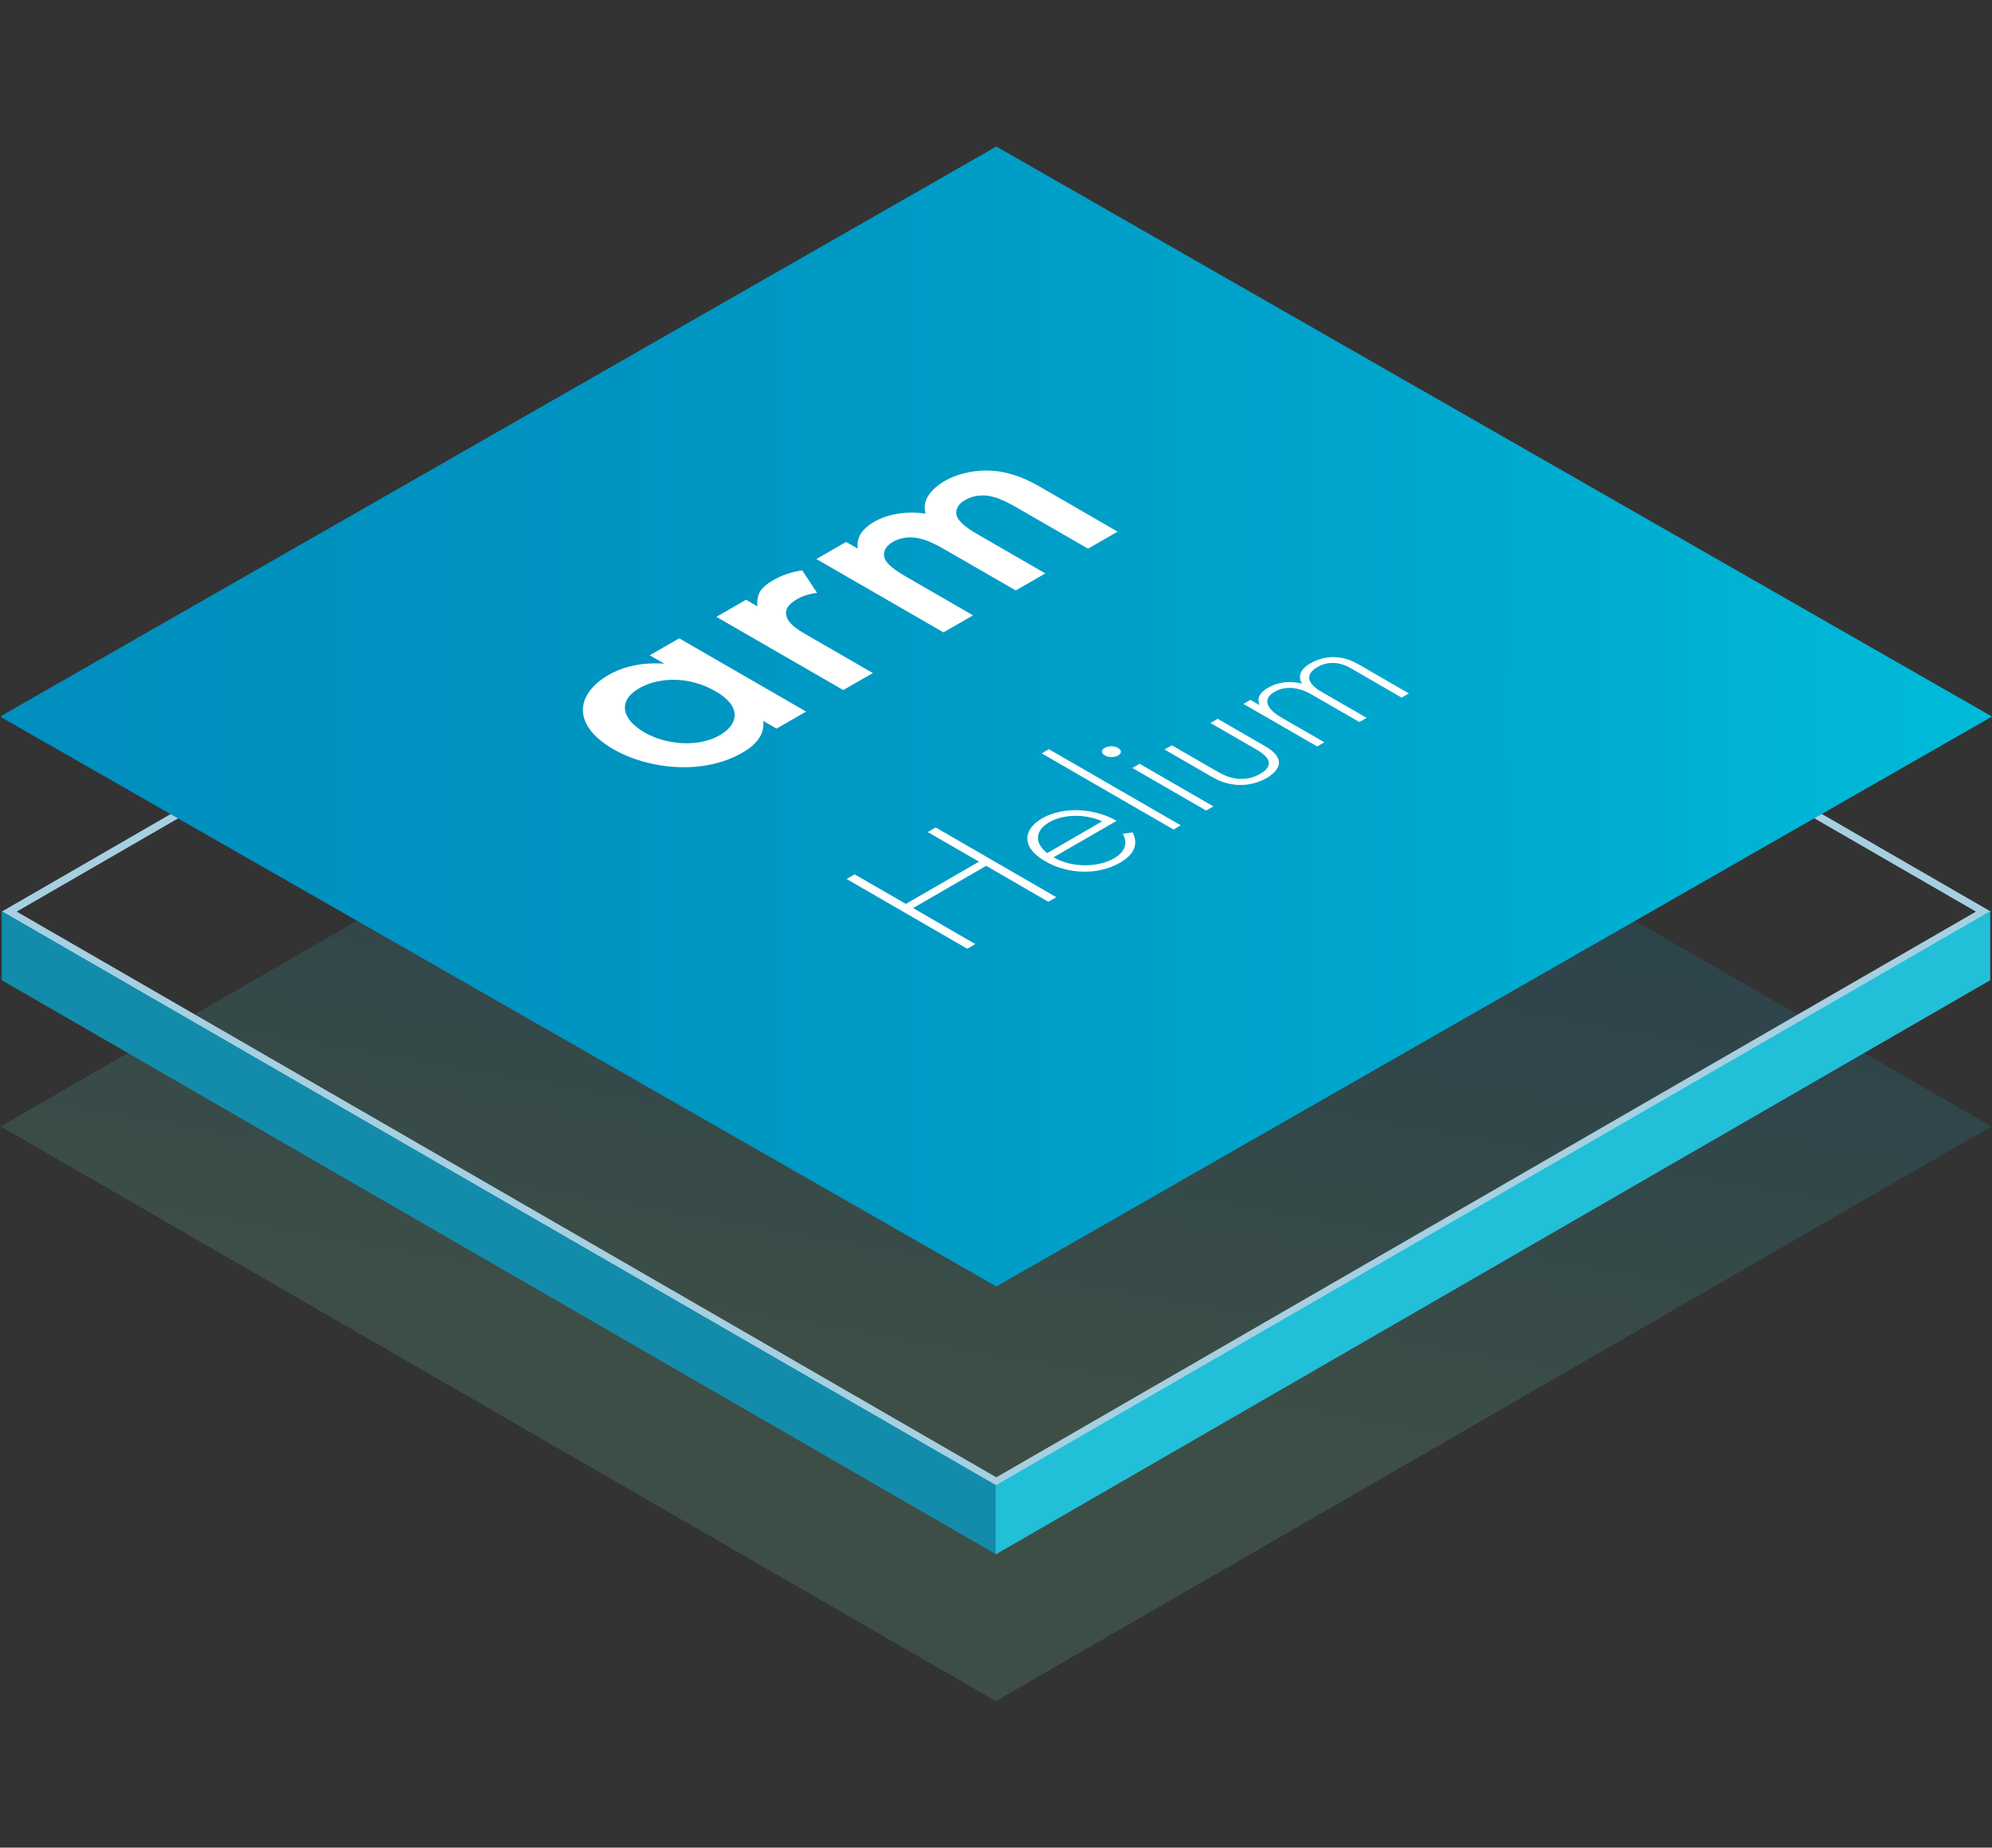
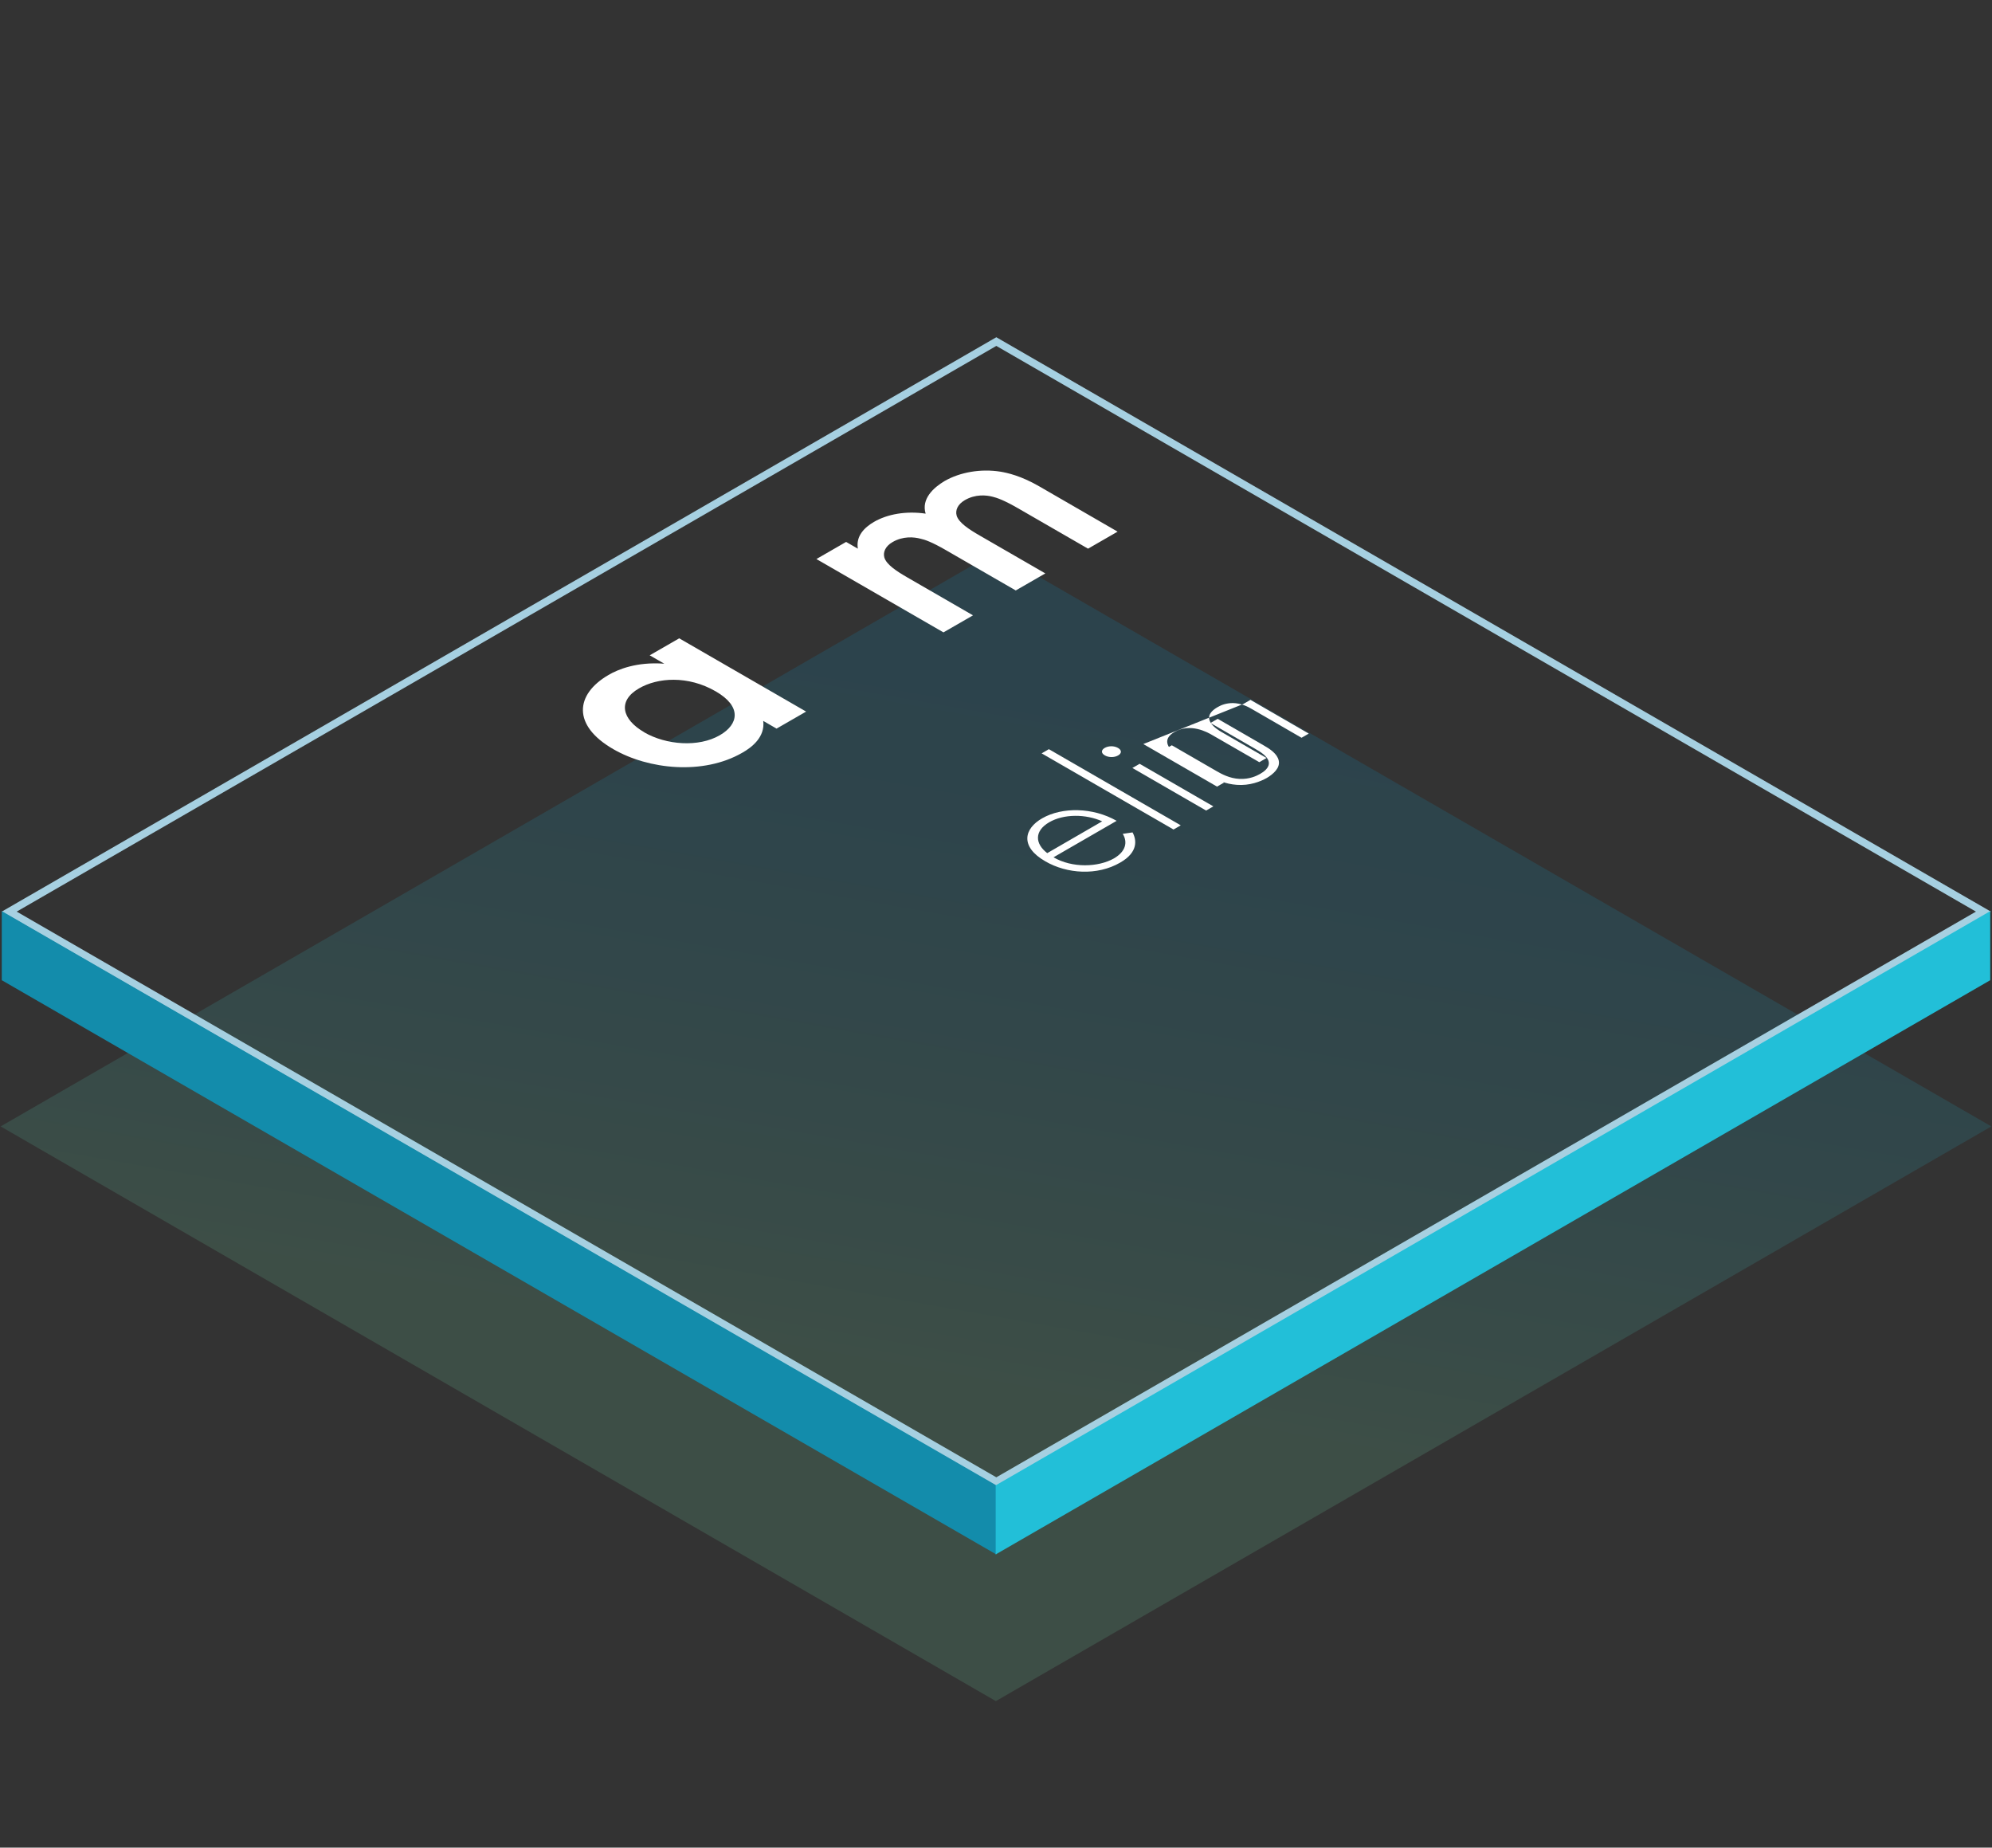
<svg xmlns="http://www.w3.org/2000/svg" id="Layer_1" data-name="Layer 1" width="124" height="115" viewBox="0 0 124 115">
  <rect x="0" y="0" width="124" height="115" fill="#333333" stroke="none" />
  <defs>
    <style>
      .cls-1 {
        fill: url(#New_Gradient_Swatch_2);
      }

      .cls-1, .cls-2, .cls-3, .cls-4, .cls-5, .cls-6, .cls-7 {
        stroke-width: 0px;
      }

      .cls-8 {
        clip-path: url(#clippath);
      }

      .cls-2 {
        fill: none;
      }

      .cls-3 {
        fill: url(#New_Gradient_Swatch_1);
        opacity: .2;
      }

      .cls-4 {
        fill: #22bfd8;
      }

      .cls-5 {
        fill: #138cab;
      }

      .cls-6 {
        fill: #a6d0e1;
      }

      .cls-7 {
        fill: #fff;
      }
    </style>
    <linearGradient id="New_Gradient_Swatch_1" data-name="New Gradient Swatch 1" x1="55.88" y1="104.8" x2="66.56" y2="44.27" gradientUnits="userSpaceOnUse">
      <stop offset=".31" stop-color="#65ba93" />
      <stop offset=".44" stop-color="#4dab9a" />
      <stop offset=".68" stop-color="#2c95a4" />
      <stop offset=".87" stop-color="#1888aa" />
      <stop offset="1" stop-color="#1184ad" />
    </linearGradient>
    <clipPath id="clippath">
      <polygon class="cls-2" points="0 44.6 62.02 80.07 124 44.6 62.02 9.12 0 44.6" />
    </clipPath>
    <linearGradient id="New_Gradient_Swatch_2" data-name="New Gradient Swatch 2" x1="-3327.37" y1="-881.6" x2="-3326.89" y2="-881.6" gradientTransform="translate(875608.19 -231950.92) scale(263.15 -263.15)" gradientUnits="userSpaceOnUse">
      <stop offset="0" stop-color="#008fbe" />
      <stop offset=".26" stop-color="#0094c1" />
      <stop offset=".61" stop-color="#00a5cc" />
      <stop offset="1" stop-color="#00c0dd" />
      <stop offset="1" stop-color="#00c1de" />
    </linearGradient>
  </defs>
  <polygon class="cls-3" points="123.96 70.11 61.99 34.35 .04 70.11 .04 70.11 .04 70.11 .04 70.11 .04 70.11 61.99 105.88 123.96 70.11" />
  <g>
    <path class="cls-6" d="m62.02,21.53l60.98,35.21-60.98,35.21L1.04,56.74,62.02,21.53Zm0-.54L.11,56.74l61.91,35.75,61.91-35.75L62.02,20.99Z" />
    <polygon class="cls-5" points=".11 61.01 62.02 96.75 62.02 92.45 .11 56.71 .11 61.01" />
    <polygon class="cls-4" points="123.89 61.01 61.98 96.75 61.98 92.45 123.89 56.71 123.89 61.01" />
    <g class="cls-8">
-       <rect class="cls-1" x=".08" y="8.8" width="124" height="71.59" />
-     </g>
+       </g>
    <g>
      <path class="cls-7" d="m40.44,40.79l1.84-1.06,7.9,4.56-1.84,1.06-.83-.48c.13,1.01-.73,1.66-1.3,1.98-2.44,1.41-5.85,1.04-8.03-.22-2.57-1.48-2.38-3.41-.3-4.62.58-.34,1.75-.83,3.47-.7l-.92-.53Zm-.34,4.79c1.37.79,3.38.95,4.71.18,1.16-.67,1.39-1.78-.26-2.73-1.73-1-3.62-.86-4.78-.18-1.33.77-1.07,1.92.34,2.73Z" />
-       <path class="cls-7" d="m44.6,38.39l1.84-1.06.71.41c-.04-.26,0-.58.11-.82.15-.32.45-.56.86-.8.45-.26,1.01-.5,1.82-.62l.92,1.4c-.67.09-1.03.27-1.22.38-.39.23-.73.49-.71.91.04.61.79,1.04,1.31,1.34l4.09,2.36-1.84,1.06-7.9-4.56Z" />
      <path class="cls-7" d="m50.83,34.79l1.84-1.06.73.42c-.13-.79.41-1.32,1.01-1.67.83-.48,1.99-.69,3.21-.51-.28-.92.49-1.62,1.18-2.03.96-.55,2.25-.78,3.49-.58.41.07,1.26.25,2.4.91l4.88,2.82-1.84,1.06-4.35-2.51c-.88-.51-1.33-.66-1.58-.72-.41-.11-1.09-.17-1.74.21-.45.26-.6.63-.51.96.13.44.77.86,1.45,1.25l4.07,2.35-1.84,1.06-4.35-2.51c-.88-.51-1.33-.66-1.58-.71-.41-.11-1.09-.17-1.74.21-.45.26-.6.63-.51.96.13.44.77.86,1.45,1.25l4.07,2.35-1.84,1.06-7.9-4.56Z" />
-       <path class="cls-7" d="m56.39,56.26l4.55-2.63-3.19-1.84.49-.29,7.51,4.34-.49.29-3.87-2.24-4.55,2.63,3.87,2.24-.5.29-7.51-4.34.5-.29,3.19,1.84Z" />
      <path class="cls-7" d="m65.58,53.36c1.17.68,2.79.62,3.76.07.74-.43.87-1.01.55-1.53l.61-.09c.25.45.37,1.23-.77,1.88-1.43.83-3.32.7-4.66-.08-1.6-.92-1.32-2.04-.19-2.68,1.24-.71,3.16-.68,4.63.16l-3.93,2.27Zm3.03-2.24c-1.02-.46-2.39-.47-3.3.06-.93.54-.89,1.33-.12,1.92l3.42-1.98Z" />
      <path class="cls-7" d="m65.29,46.63l8.21,4.74-.45.26-8.21-4.74.45-.26Z" />
      <path class="cls-7" d="m68.78,47.02c-.25-.14-.24-.34-.01-.47.23-.13.57-.14.82,0,.25.14.24.34.01.47-.22.13-.57.14-.82,0Zm2.16.52l4.59,2.65-.45.26-4.59-2.65.45-.26Z" />
      <path class="cls-7" d="m72.95,46.39l2.77,1.6c.33.19.82.46,1.44.49.62.03,1.07-.19,1.28-.31.21-.12.6-.38.54-.74-.06-.36-.53-.64-.86-.83l-2.77-1.6.45-.26,2.89,1.67c.37.21.82.51.91.93.1.46-.34.84-.74,1.08-.41.23-1.07.49-1.87.43-.72-.05-1.24-.31-1.61-.53l-2.89-1.67.45-.26Z" />
-       <path class="cls-7" d="m77.39,43.82l.45-.26.57.33c-.25-.55.2-.9.52-1.08.9-.52,1.79-.34,2.12-.26-.29-.47-.08-.92.53-1.27.51-.29,1.01-.38,1.42-.38.74,0,1.27.28,1.64.49l3.06,1.77-.45.26-3.06-1.77c-.3-.18-.71-.38-1.21-.39-.42,0-.73.12-.95.25-1.22.7-.01,1.41.27,1.57l2.77,1.6-.45.26-2.95-1.7c-.29-.17-1.34-.75-2.33-.18-.8.46-.47,1.08.44,1.61l2.66,1.53-.45.26-4.59-2.65Z" />
+       <path class="cls-7" d="m77.39,43.82l.45-.26.57.33l3.06,1.77-.45.26-3.06-1.77c-.3-.18-.71-.38-1.21-.39-.42,0-.73.12-.95.25-1.22.7-.01,1.41.27,1.57l2.77,1.6-.45.26-2.95-1.7c-.29-.17-1.34-.75-2.33-.18-.8.46-.47,1.08.44,1.61l2.66,1.53-.45.26-4.59-2.65Z" />
    </g>
  </g>
</svg>